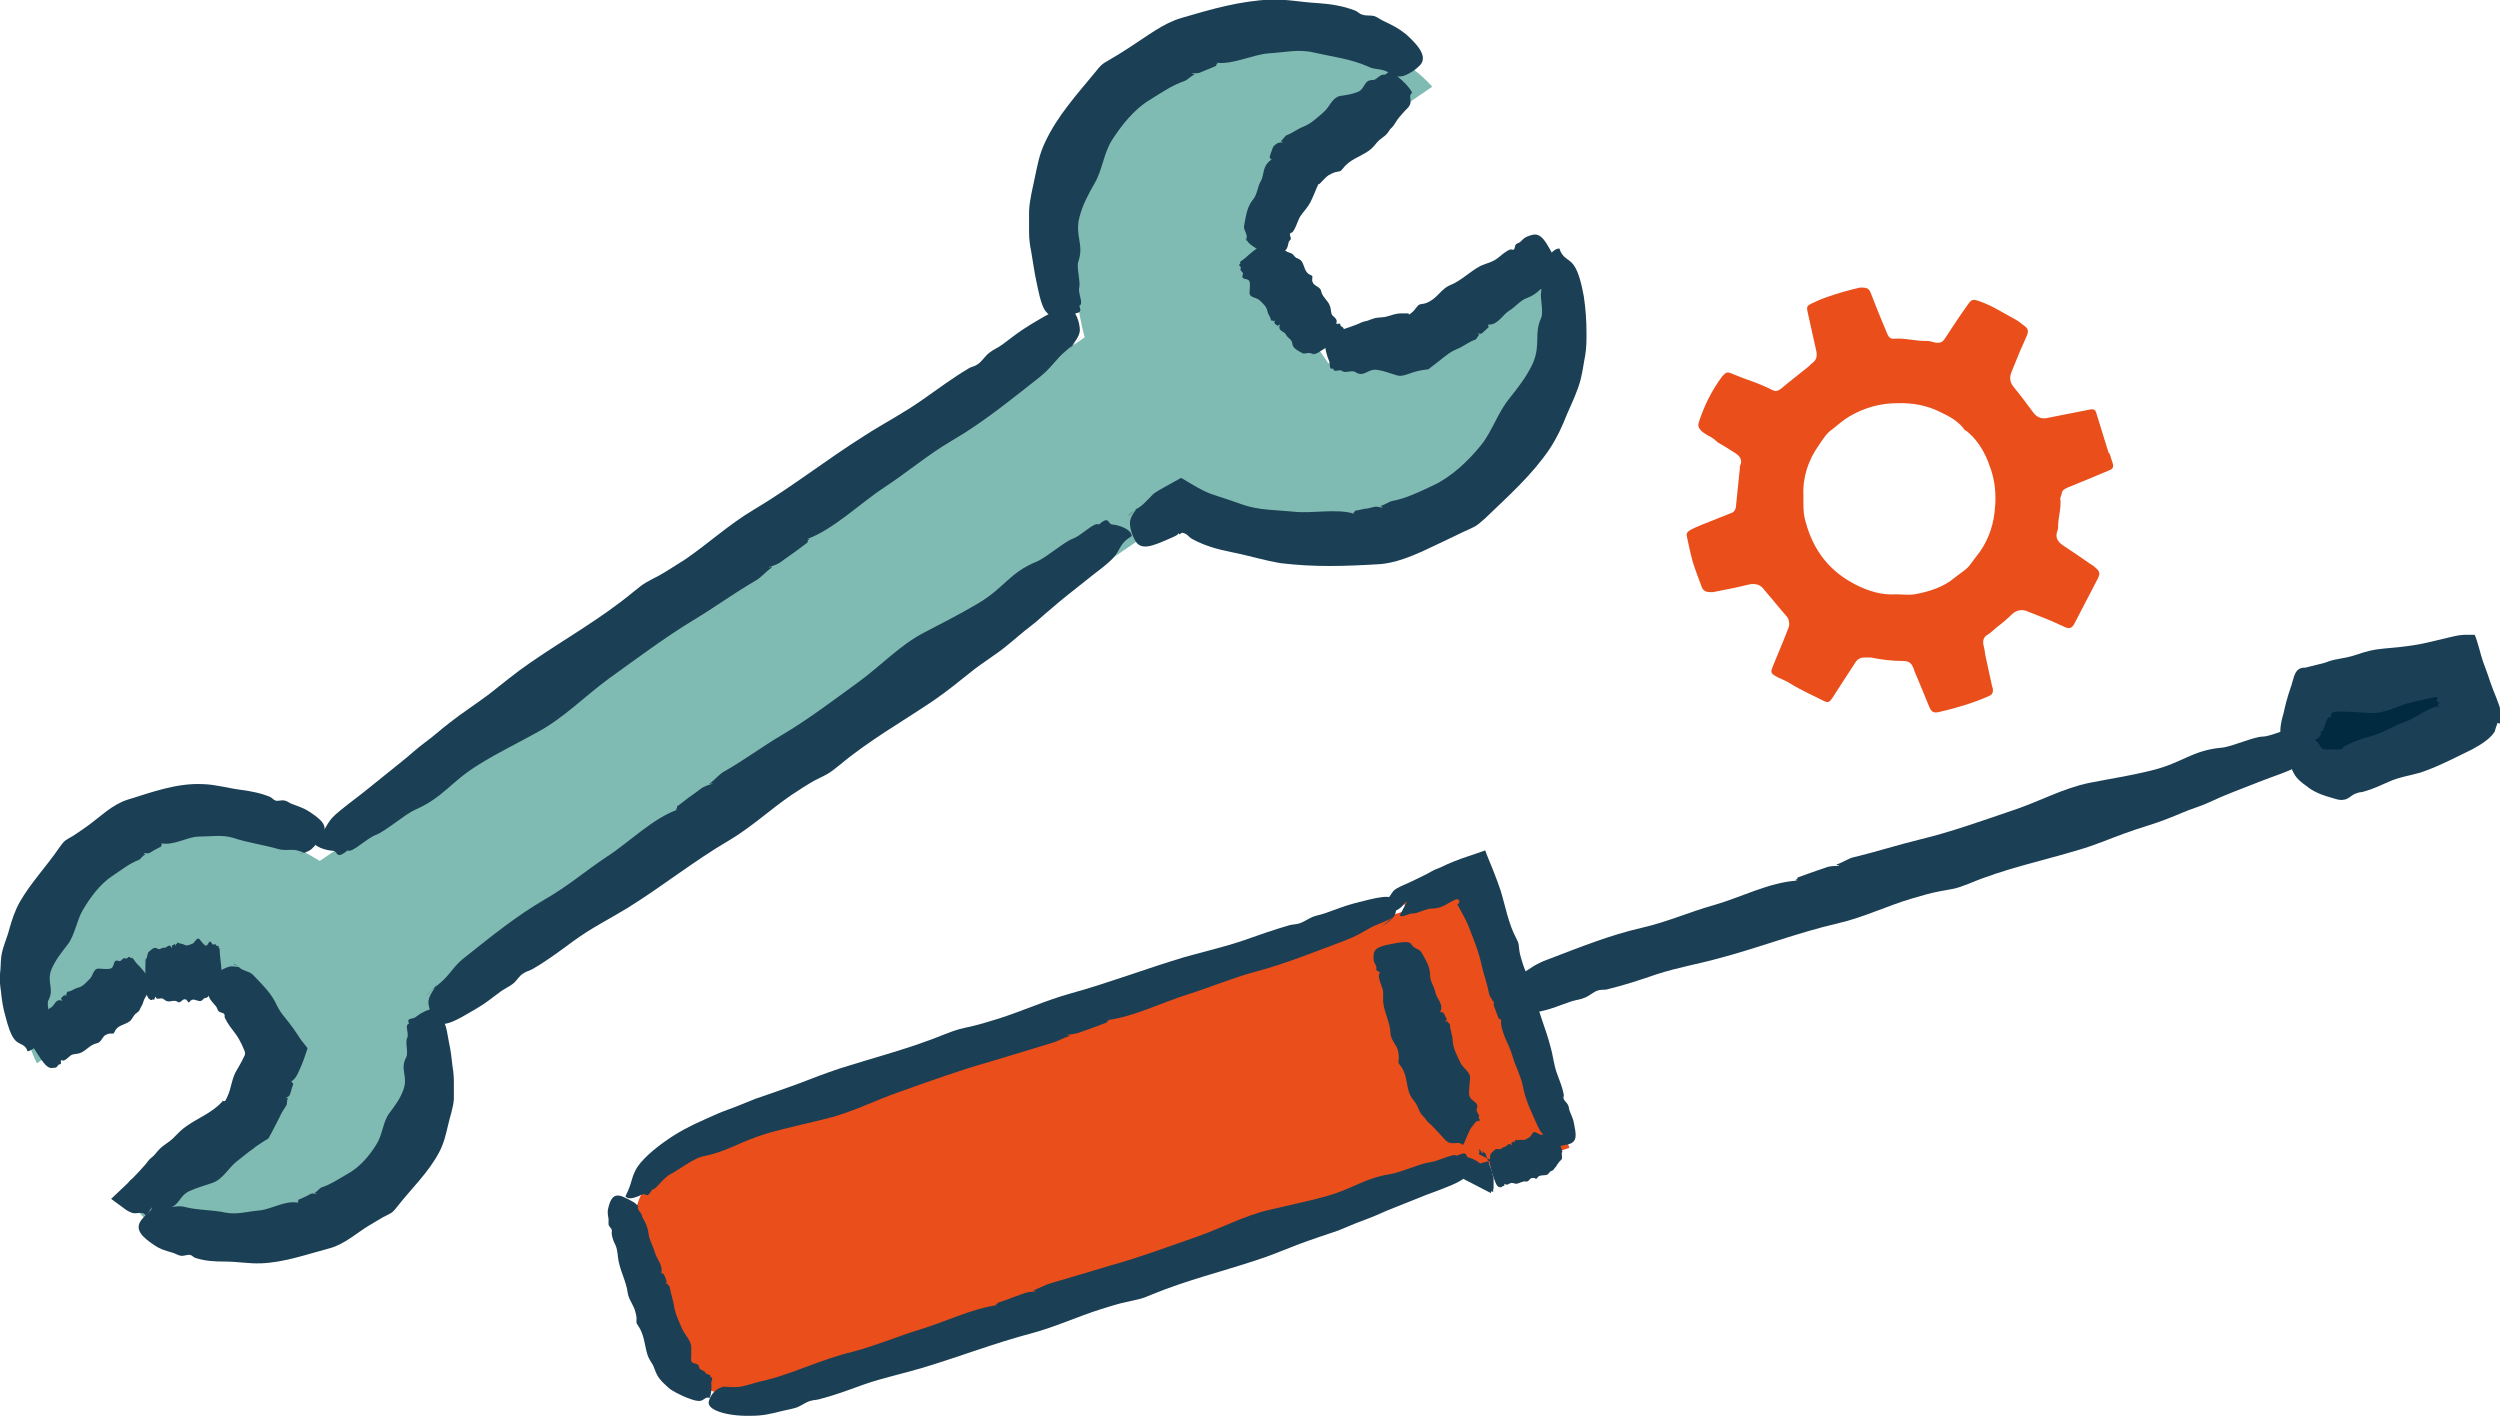
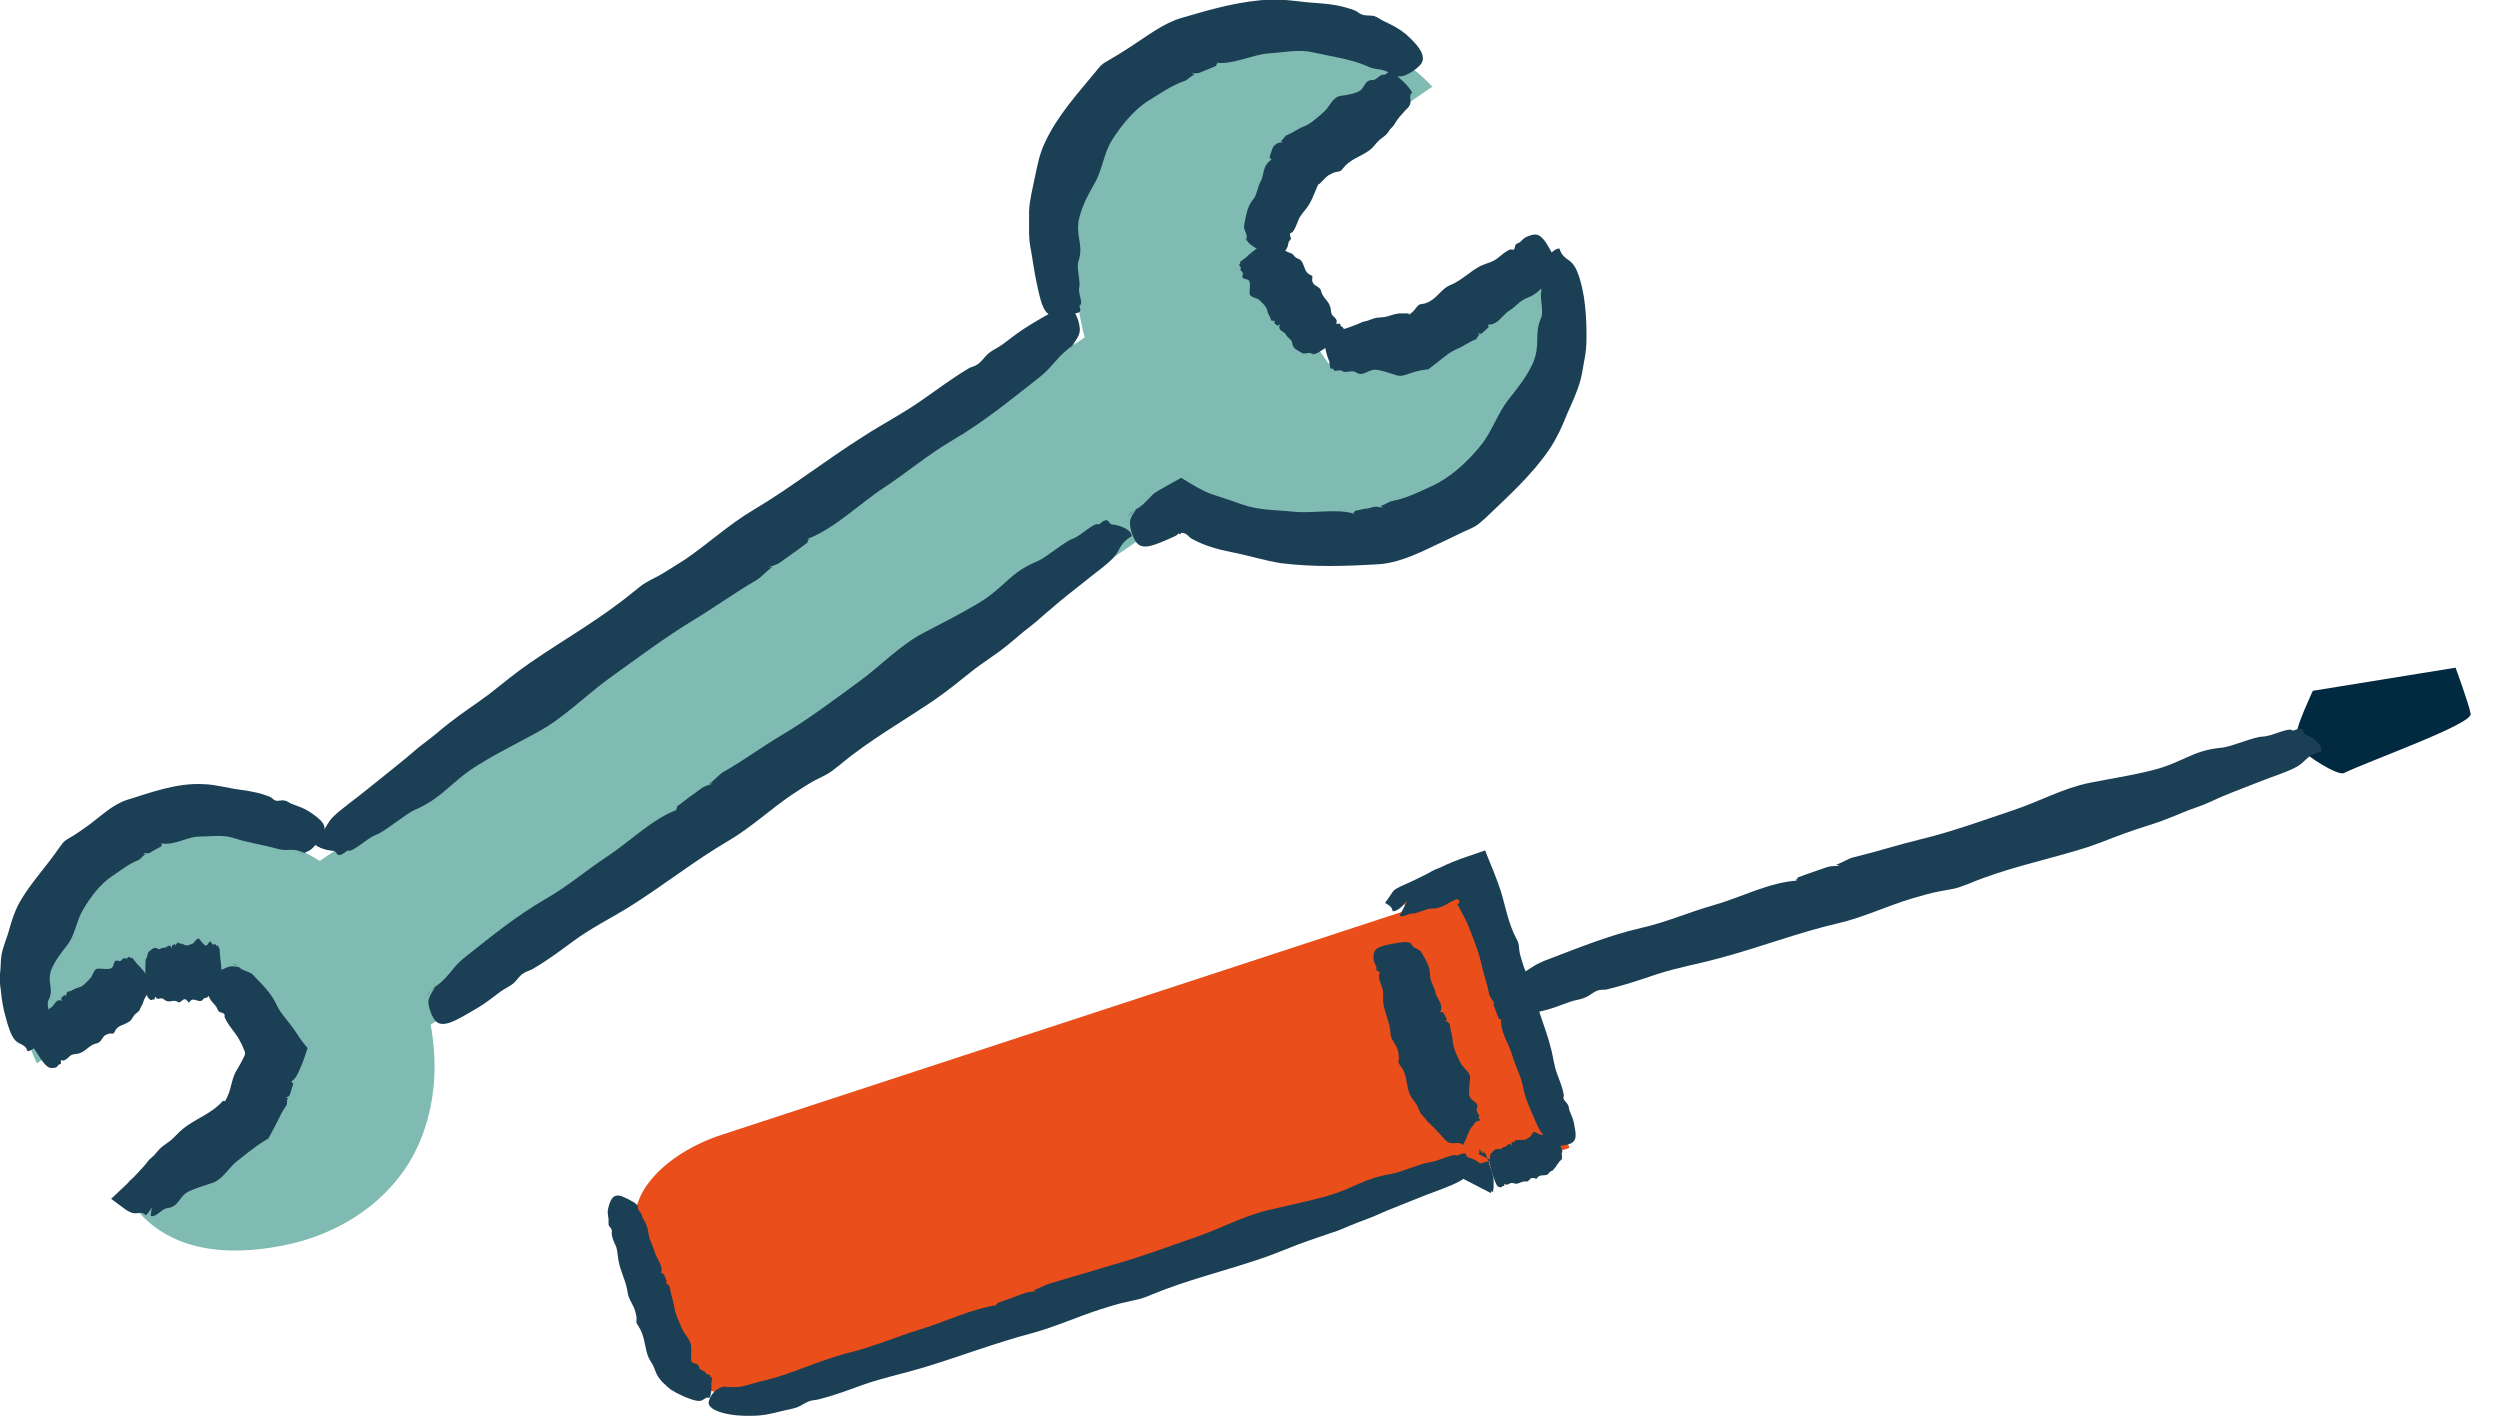
<svg xmlns="http://www.w3.org/2000/svg" id="Calque_3" viewBox="0 0 56.24 31.85">
-   <path d="m47.45,10.18c.03.08.05.17.08.25.02.08,0,.12-.08.15-.31.13-.62.26-.94.39-.07.03-.12.06-.13.13,0,.04-.04.09-.03.13.02.19-.04.38-.05.57,0,.05,0,.1-.02.15-.05.14.01.24.13.32.21.14.42.28.62.42.04.02.08.05.11.08.1.09.11.13.05.25-.18.34-.35.68-.53,1.02-.05.09-.11.11-.2.07-.14-.06-.28-.13-.43-.19-.14-.06-.29-.11-.43-.17-.12-.05-.24-.02-.33.06-.11.11-.23.21-.35.3-.07.06-.13.12-.21.17-.09.05-.11.14-.09.23.02.07.03.14.04.22.05.23.1.46.15.69,0,.02.01.04.02.06.01.09,0,.14-.09.18-.36.16-.74.27-1.13.36-.11.02-.16,0-.21-.12-.11-.27-.22-.54-.34-.82,0-.02-.01-.04-.02-.06-.04-.1-.1-.15-.22-.15-.25,0-.5-.03-.74-.08-.04,0-.09,0-.13,0-.09,0-.16.03-.21.11-.16.25-.32.49-.48.74-.02.03-.04.07-.06.09-.05.07-.09.08-.17.04-.25-.13-.51-.24-.75-.39-.09-.06-.18-.09-.28-.14-.17-.09-.18-.1-.11-.27.1-.25.21-.5.31-.76.02-.05.04-.09.05-.15,0-.09-.01-.15-.08-.22-.15-.17-.29-.35-.44-.52-.01-.02-.03-.03-.04-.05-.09-.13-.22-.15-.35-.12-.1.02-.2.05-.3.07-.17.03-.33.07-.5.1-.02,0-.04,0-.07,0-.09,0-.16-.03-.19-.12-.07-.19-.14-.37-.2-.56-.05-.18-.09-.37-.13-.56-.02-.08,0-.11.08-.16.08-.04.16-.08.24-.11.23-.09.45-.18.68-.27.06-.02.09-.07.1-.13.03-.29.06-.58.09-.88,0-.01,0-.03,0-.04.08-.16-.02-.25-.14-.32-.12-.08-.24-.15-.36-.22-.07-.07-.15-.12-.23-.16-.05-.03-.1-.06-.14-.1-.06-.06-.08-.12-.05-.2.12-.37.29-.71.52-1.02.02-.02.04-.04.06-.06.03-.03.07-.04.12-.02.19.08.38.15.58.22.12.05.25.1.36.16.08.04.13.03.2-.02.2-.17.41-.33.62-.5.03-.03.06-.06.1-.09.09-.07.1-.16.08-.26-.07-.3-.13-.6-.2-.9-.02-.1,0-.13.09-.17.11-.05.21-.1.33-.14.25-.09.5-.16.76-.22.02,0,.04,0,.07,0,.08,0,.14.03.17.11.07.18.14.36.21.53.06.14.11.27.17.41.03.07.08.11.15.1.25-.02.5.06.75.05.06,0,.13.03.19.04.09.01.15-.01.2-.09.17-.26.34-.52.52-.77.08-.12.12-.12.24-.08.3.1.57.28.85.43.06.03.12.09.18.13.08.06.1.11.06.21-.05.12-.1.23-.15.34-.07.16-.13.33-.2.49-.05.13-.04.23.06.35.15.18.29.37.43.56.09.12.2.15.33.12.3-.06.6-.12.91-.18.13-.03.16-.01.19.11.09.28.17.56.26.84,0,.01.01.03.02.04Zm-3.24-.49c-.14-.21-.35-.32-.56-.42-.3-.15-.62-.21-.96-.2-.39,0-.75.1-1.09.3-.13.08-.25.18-.37.28-.14.09-.22.23-.31.36-.24.34-.37.72-.35,1.14,0,.07,0,.13,0,.2,0,.13.01.26.05.39.17.64.54,1.12,1.14,1.42.28.14.57.23.89.21.14,0,.28.02.42,0,.33-.06.65-.16.91-.38.12-.1.26-.17.35-.3.04-.06.08-.1.12-.16.24-.29.38-.64.42-1.01.03-.25.03-.51-.03-.77-.03-.14-.08-.27-.13-.4-.11-.26-.26-.49-.49-.67Z" style="fill:#e94e1b; stroke-width:0px;" />
  <rect x="14.59" y="4.76" width="4.45" height="21.43" transform="translate(20.09 -7.14) rotate(55.61)" style="fill:#80bbb3; stroke-width:0px;" />
  <path d="m25.41,9.92s-2.05-3-.86-5.97c.6-1.49,1.97-2.5,3.53-2.85,1.33-.3,3.05-.37,4.14.85l-3.02,2.07-.86,1.91.66.96.22.32.66.96,2.09-.11,3.02-2.07c.74,1.46.06,3.04-.7,4.17-.9,1.33-2.34,2.24-3.94,2.26-3.2.04-5.25-2.96-5.25-2.96" style="fill:#80bbb3; stroke-width:0px;" />
  <path d="m8.76,20.69s1.69,2.48.71,4.93c-.49,1.23-1.63,2.06-2.92,2.36-1.1.25-2.52.3-3.42-.7l2.5-1.71.71-1.58-.55-.8-.18-.27-.55-.8-1.73.09-2.5,1.71c-.61-1.2-.05-2.51.58-3.44.74-1.1,1.93-1.85,3.25-1.87,2.64-.03,4.34,2.44,4.34,2.44" style="fill:#80bbb3; stroke-width:0px;" />
  <path d="m31.26,1.69c.15.03.24.05.36,0,.11-.05.21-.11.29-.19.23-.19.03-.45-.28-.73-.18-.14-.28-.19-.49-.29-.09-.04-.14-.09-.23-.12-.08-.02-.18,0-.26-.03-.08-.02-.09-.06-.16-.09-.28-.11-.56-.15-.84-.17-.38-.02-.7-.09-1.06-.08-.69.03-1.32.21-2,.41-.42.12-.78.41-1.14.64-.11.07-.29.19-.4.25-.2.13-.23.1-.4.32-.42.51-.86.99-1.14,1.59-.13.27-.17.51-.23.79-.05.25-.12.51-.13.76,0,.18,0,.36,0,.48,0,.16.02.29.05.44.04.24.07.46.12.69.04.18.09.46.18.61.09.14.22.15.24.36.15.02.35-.16.41-.25.06-.07.21,0,.13-.2.11-.05-.04-.28,0-.42.03-.13-.07-.45-.02-.58.13-.39-.08-.56.02-.98.07-.29.21-.54.34-.77.18-.3.2-.66.39-.97.21-.33.5-.7.85-.91.26-.16.5-.33.79-.43.08-.03.12-.1.22-.14-.06-.05-.01.03-.05-.03.18,0,.15-.01.3-.07.06-.02.17-.07.24-.1,0-.07.07-.04,0-.07.37.05.81-.18,1.18-.21.35-.02.67-.1,1.01-.02.43.1.82.14,1.21.31.16.08.25.05.39.1.12.04.21.13.33.17" style="fill:#1b3f54; stroke-width:0px;" />
  <path d="m28.01,5.34c.05.09.08.14.19.21.09.06.2.11.3.16.28.13.33.03.42-.08.05-.06.05-.1.07-.18,0-.03.04-.04.05-.08,0-.03-.03-.08-.02-.11.01-.03.04-.02.06-.04.06-.08.09-.18.13-.27.05-.13.15-.21.22-.32.07-.1.11-.22.16-.33.02-.05.04-.1.07-.16,0,0,.01,0,.02,0h0s-.03.03.04-.04c.06-.06.11-.12.17-.16.04-.02.11-.06.16-.07.09-.02.1,0,.16-.08.15-.2.38-.26.57-.39.09-.06.14-.13.21-.21.06-.07.15-.11.21-.18.05-.06.06-.1.11-.14.04-.04.07-.09.1-.14.05-.08.11-.14.17-.21.05-.06.14-.12.15-.21.01-.08-.04-.19.04-.22-.06-.13-.23-.29-.31-.35-.06-.05-.1-.18-.15-.1-.07-.09-.11.06-.19.04-.07-.01-.16.12-.23.12-.22-.01-.17.2-.35.27-.12.05-.27.07-.4.09-.17.04-.23.24-.35.35-.14.12-.29.27-.47.34-.13.05-.24.14-.37.19-.03,0-.08.09-.14.14.07.03,0-.03.05.02-.14.01-.14.03-.21.09l-.02.04s-.06.16-.07.21c.05.04-.01.06.06.04-.24.15-.17.35-.26.5-.08.14-.07.29-.18.42-.13.16-.15.36-.19.56-.02.09.03.14.05.22.02.06-.02.11.02.19" style="fill:#1b3f54; stroke-width:0px;" />
  <path d="m29.48,7.99c.09-.02.14-.03.24-.1.09-.06.19-.12.29-.18.25-.17.23-.23.22-.3,0-.04-.03-.05-.07-.08-.01-.01,0-.04-.02-.05-.01,0-.07.01-.08,0-.01-.01.02-.03.01-.05,0-.06-.05-.09-.09-.13-.05-.05-.03-.14-.06-.21-.04-.13-.17-.2-.2-.34-.01-.09-.14-.11-.18-.18-.01-.02-.03-.06-.02-.09,0-.06.02-.07-.03-.09-.14-.05-.14-.2-.2-.3-.03-.05-.08-.07-.13-.09-.05-.03-.06-.08-.11-.1-.04-.02-.07-.02-.1-.04-.02-.02-.06-.02-.1-.04-.06-.02-.1-.04-.14-.07-.04-.02-.07-.06-.14-.06-.07,0-.17.07-.18.02-.12.07-.3.22-.36.28-.05.05-.18.11-.12.13-.09.07.03.06,0,.12-.03.05.07.08.05.13-.06.15.13.07.15.17.02.07,0,.17,0,.25,0,.11.16.1.22.16.07.07.16.14.18.24.01.08.07.13.08.21,0,.02.05,0,.07.03.05-.04-.02,0,.03-.03-.04.08-.02.06,0,.09.01.01.04.03.05.04.06-.04.02,0,.06-.04-.08.16.1.16.13.24.04.08.13.1.14.19.01.12.12.16.22.22.04.03.1,0,.16,0,.05,0,.06.03.13.02" style="fill:#1b3f54; stroke-width:0px;" />
  <path d="m34.99,6.04c0-.11.01-.17-.04-.28-.05-.1-.11-.2-.17-.3-.17-.25-.28-.19-.42-.14-.08.03-.1.07-.17.13-.03.02-.06.02-.09.05-.02.02-.02.09-.04.11-.03.02-.05,0-.08,0-.11.04-.19.12-.28.19-.12.1-.26.12-.39.18-.25.13-.44.34-.7.44-.16.07-.26.24-.4.33-.04.03-.12.07-.17.08-.1.02-.11,0-.18.09-.04.06-.09.11-.15.15-.01.01-.01,0-.02,0v-.02s-.12,0-.17,0c-.12,0-.21.04-.32.07-.1.03-.21.01-.31.05-.07.02-.12.05-.19.06-.06.01-.12.05-.18.07-.1.04-.19.07-.28.1-.08.03-.2.03-.26.1-.06.06-.07.19-.17.17-.02.14.05.37.09.45.03.07-.01.21.09.17.02.11.14,0,.21.06.06.05.22-.03.29.02.2.13.27-.08.49-.05.15.02.29.08.43.12.19.06.3-.09.7-.13h.02c.37-.28.44-.37.65-.46.15-.06.26-.16.41-.21.04-.02.04-.07.09-.11-.05-.05,0,.02-.04-.03.11.02.09,0,.15-.05.03-.02.06-.06.1-.09-.03-.06.02-.04-.03-.06.23.03.34-.22.49-.31.15-.09.24-.23.41-.29.22-.08.35-.25.51-.42.07-.07.06-.14.09-.22.02-.07.08-.09.09-.18" style="fill:#1b3f54; stroke-width:0px;" />
  <path d="m25.58,11.43c-.11.15-.17.24-.16.37.01.12.05.23.1.33.13.28.41.15.76,0,.24-.1.2-.1.23-.13,0,0,0,0,.01,0,0,.01.01.02.02.02.02,0,.02-.06.11-.02.09.04.09.08.16.12.29.16.59.24.89.3.41.08.74.19,1.12.25.75.09,1.41.07,2.24.02.5-.05.96-.3,1.39-.5.11-.05.27-.13.48-.23.24-.11.26-.1.48-.3.52-.5,1.05-.97,1.45-1.56.17-.26.28-.5.39-.78.11-.25.24-.52.31-.79.05-.21.06-.33.1-.53.03-.18.03-.33.03-.51,0-.28-.02-.55-.06-.82-.04-.22-.11-.55-.23-.71-.11-.15-.25-.14-.32-.37-.15,0-.3.24-.35.34-.04.09-.21.04-.1.22-.1.06.07.28.04.42-.03.12.06.44,0,.58-.17.38,0,.59-.19,1.03-.14.3-.34.55-.53.79-.26.32-.38.73-.63,1.04-.28.35-.67.72-1.08.91-.3.14-.6.29-.92.35-.09.02-.15.08-.26.11.05.06.02-.03.04.04-.19-.04-.16-.02-.34.02-.08,0-.19.04-.28.05-.01.07-.08.02-.01.07-.39-.13-.96,0-1.37-.05-.41-.04-.78-.03-1.15-.16-.26-.09-.4-.14-.59-.2-.1-.03-.18-.06-.28-.11-.17-.08-.35-.2-.51-.29l-.36.2c-.09.05-.16.09-.22.13-.05.03-.07.06-.1.09-.05.05-.11.11-.17.17-.11.1-.26.16-.35.28" style="fill:#1b3f54; stroke-width:0px;" />
  <path d="m9.83,22.15c-.13.19-.21.31-.19.44.02.12.06.23.12.33.16.26.51.03.94-.22.24-.14.35-.24.57-.4.1-.07.18-.1.27-.17.08-.06.14-.18.23-.23.09-.06.12-.05.21-.1.33-.19.62-.41.92-.63.41-.3.8-.49,1.21-.74.79-.49,1.51-1.07,2.3-1.53.49-.29.93-.7,1.4-1.02.15-.1.38-.25.53-.33.28-.14.29-.13.56-.35.66-.55,1.39-.96,2.1-1.44.32-.22.56-.42.85-.65.26-.21.57-.39.83-.61.2-.16.3-.26.5-.41.17-.13.3-.26.46-.39.25-.22.5-.41.75-.61.2-.17.53-.39.68-.57.14-.17.12-.3.39-.46-.01-.16-.3-.25-.43-.26-.12,0-.06-.22-.31,0-.1-.07-.39.25-.59.32-.19.07-.59.42-.8.51-.62.25-.72.58-1.32.94-.42.25-.84.46-1.24.67-.53.28-.96.74-1.44,1.09-.55.4-1.17.87-1.75,1.21-.44.26-.84.56-1.28.81-.13.07-.19.17-.34.28.08.02.02-.04.07,0-.27.08-.23.1-.45.25-.11.07-.23.18-.35.26.02.07-.1.09.02.07-.57.2-1.11.75-1.61,1.07-.48.32-.87.66-1.38.95-.65.38-1.19.82-1.77,1.28-.25.19-.3.31-.47.49-.13.14-.32.26-.43.41" style="fill:#1b3f54; stroke-width:0px;" />
-   <path d="m3.75,27.08c-.13.02-.2.02-.3.1-.09.07-.17.15-.25.24-.2.23,0,.41.27.59.15.1.24.12.41.17.07.02.12.06.19.07.06.01.15-.03.2-.02.06.01.07.05.13.07.22.07.44.08.65.08.3,0,.54.05.82.04.53-.02,1.02-.2,1.55-.34.33-.09.6-.34.88-.51.09-.05.23-.14.32-.19.17-.09.19-.07.32-.24.32-.41.69-.75.94-1.22.11-.21.15-.4.2-.61.04-.19.12-.39.13-.59,0-.15,0-.24,0-.38,0-.12-.01-.23-.03-.35-.02-.19-.04-.36-.08-.54-.03-.14-.05-.36-.12-.47-.08-.11-.2-.12-.2-.28-.14-.02-.36.12-.43.18-.07.06-.21,0-.15.15-.11.03.01.21-.04.32-.05.09.03.33-.02.43-.15.28.04.42-.06.72-.07.21-.2.38-.32.54-.15.2-.15.48-.29.7-.15.25-.38.52-.64.66-.19.11-.38.24-.59.31-.06.02-.08.08-.16.12.05.05,0-.03.04.03-.14-.03-.12,0-.23.05-.05.02-.12.06-.18.08.01.07-.05.03.01.07-.29-.07-.6.14-.88.17-.27.02-.5.1-.76.05-.33-.07-.62-.05-.93-.13-.13-.03-.2,0-.31,0-.09,0-.17-.07-.27-.07" style="fill:#1b3f54; stroke-width:0px;" />
  <path d="m5.39,21.76c-.12-.02-.19-.04-.3.01-.1.04-.2.1-.3.16-.25.17-.17.31-.09.49.04.1.09.13.16.22.03.04.03.08.06.11.03.03.1.03.12.06.03.03,0,.06.02.09.06.13.15.24.24.36.06.08.1.16.14.24.03.07.09.2.07.18,0,.01,0,.02,0,.02,0,0,0,.02,0,.03-.04.09-.11.22-.17.32-.13.19-.13.43-.23.63-.01.02-.04.09-.05.09,0,0-.01,0-.02,0h-.02s-.02-.04-.01,0c-.23.26-.54.37-.81.56-.12.08-.21.18-.31.28-.09.09-.22.15-.31.25-.07.07-.1.13-.17.18-.07.05-.1.12-.16.18-.09.1-.17.19-.26.28-.05.04-.08.07-.12.12l-.37.35.3.22c.06.05.13.08.19.1.11.02.21-.05.29.05.11-.09.2-.32.23-.41.03-.08.15-.14.06-.19.06-.08-.05-.1-.09-.16l-.09.78s.03-.01.04,0c.09,0,.23-.17.32-.18.29-.03.26-.26.5-.38.17-.08.36-.13.53-.19.23-.08.35-.32.53-.47.09-.07.2-.16.29-.23.06-.04.11-.08.16-.12.08-.05.16-.11.28-.18.02-.04.04-.08.07-.13.09-.17.13-.25.18-.35.04-.09.09-.17.15-.26.03-.05,0-.1.04-.17-.07,0,.01.02-.05,0,.12-.06.08-.07.12-.16,0-.03.04-.12.05-.16-.06-.04,0-.05-.06-.04.04-.03.08-.06.1-.09.04-.05.08-.14.11-.21.07-.15.12-.31.17-.46-.09-.11-.17-.21-.23-.31-.06-.09-.1-.15-.17-.24-.03-.04-.07-.09-.11-.14-.07-.08-.13-.17-.18-.27-.12-.27-.32-.46-.52-.67-.08-.09-.16-.09-.26-.14-.08-.04-.11-.11-.21-.13" style="fill:#1b3f54; stroke-width:0px;" />
  <path d="m3.29,21.54c-.02.08-.02.13-.02.26,0,.11,0,.23.01.34.01.3.05.31.1.35.03.02.04,0,.06-.01.01,0,.02.02.03.01,0,0,.02-.07.03-.07,0,0,.01.03.02.04.04.02.07,0,.1,0,.05-.01.09.05.13.06.09.03.17-.04.25.02.05.04.1-.06.15-.06.02,0,.04,0,.06.03.03.04.03.06.06.02.07-.09.15-.01.23-.01.04,0,.06-.03.09-.06.03-.02.06,0,.09-.04.02-.02.03-.05.06-.06.02,0,.03-.04.05-.06.03-.04.06-.06.08-.09.02-.02.06-.03.08-.09.02-.06.01-.18.04-.16,0-.14-.03-.37-.04-.46-.01-.07,0-.21-.03-.17,0-.11-.04-.01-.06-.07-.02-.05-.06.02-.09-.03-.07-.14-.08.07-.15.04-.05-.03-.09-.09-.13-.14-.06-.06-.11.08-.16.1-.06.02-.13.06-.19.02-.05-.03-.09-.01-.14-.05-.01,0-.02.04-.04.04,0,.07,0-.02,0,.05-.03-.08-.02-.05-.05-.04-.01,0-.03.02-.04.02,0,.07-.01.02,0,.07-.06-.15-.12,0-.18-.02-.05-.01-.1.06-.15.02-.07-.05-.13.02-.19.07-.03.02-.03.08-.05.14-.01.04-.04.03-.05.1" style="fill:#1b3f54; stroke-width:0px;" />
  <path d="m.64,23.27c.02.09.03.14.09.25.05.1.12.19.18.29.17.25.23.22.32.21.05,0,.06-.04.09-.07.01-.01.04,0,.05-.02,0-.02,0-.07,0-.08.01-.01.03.01.05.01.06-.01.1-.06.15-.1.06-.06.15-.04.23-.07.14-.05.22-.19.38-.22.1-.02.12-.15.2-.19.02-.01.07-.03.1-.03.06,0,.07.02.1-.04.06-.15.22-.15.33-.23.05-.03.07-.09.11-.14.03-.05.09-.06.12-.12.02-.04.03-.07.05-.1.02-.03.03-.07.04-.1.02-.06.05-.1.08-.15.02-.04.07-.08.07-.15,0-.07-.07-.18-.01-.18-.07-.12-.22-.3-.29-.36-.05-.05-.11-.18-.13-.12-.07-.09-.07.03-.13,0-.06-.03-.09.08-.14.06-.16-.06-.08.14-.2.17-.08.02-.18,0-.27,0-.11,0-.12.17-.19.23-.08.08-.16.18-.27.2-.08.02-.14.08-.23.09-.02,0-.01.05-.04.07.04.05,0-.02.03.03-.08-.04-.06-.02-.09,0-.02.01-.03.04-.05.05.04.06,0,.03.04.06-.16-.08-.18.11-.27.15-.08.04-.11.14-.21.16-.13.02-.18.14-.25.24-.03.04,0,.11-.01.17,0,.05-.04.06-.02.13" style="fill:#1b3f54; stroke-width:0px;" />
  <path d="m6.71,19.2c.14-.02.22-.03.31-.11.08-.08.16-.17.22-.27.17-.25-.03-.39-.28-.56-.14-.09-.23-.11-.38-.17-.07-.02-.11-.07-.18-.08-.06-.02-.15.02-.2,0-.06-.02-.06-.05-.12-.08-.21-.09-.43-.13-.65-.16-.31-.04-.56-.12-.86-.13-.59-.03-1.15.18-1.7.35-.35.11-.62.39-.9.59-.08.06-.23.16-.32.22-.17.1-.19.09-.31.26-.3.44-.65.8-.9,1.24-.11.2-.17.39-.23.6-.05.2-.15.4-.18.61-.02.16-.01.25-.03.4-.01.14,0,.25.02.38.02.21.05.4.11.6.04.16.11.4.21.51.1.11.23.08.28.25.14-.02.31-.22.37-.3.05-.07.21-.05.11-.17.11-.06-.05-.19,0-.29.03-.08-.06-.3-.01-.39.14-.26-.05-.4.07-.7.09-.21.23-.38.36-.55.17-.22.2-.54.35-.79.16-.27.38-.57.65-.75.2-.13.38-.28.59-.36.06-.02.08-.09.16-.13-.05-.05,0,.03-.04-.03.15.02.12,0,.23-.06.04-.02.13-.07.17-.09-.01-.07.05-.03-.01-.07.3.06.59-.15.86-.15.26,0,.51-.05.77.03.33.11.66.15,1.01.25.15.04.22.01.35.02.1,0,.19.07.31.06" style="fill:#1b3f54; stroke-width:0px;" />
  <path d="m24.07,7.84c.15-.2.24-.32.22-.46-.01-.12-.05-.24-.11-.34-.16-.26-.54-.01-1.01.27-.26.16-.38.26-.62.44-.11.08-.2.11-.3.19-.09.07-.16.19-.25.25-.1.07-.14.05-.23.11-.35.21-.67.45-1,.68-.45.32-.87.53-1.32.82-.86.54-1.64,1.16-2.5,1.67-.54.32-1.02.76-1.53,1.11-.16.1-.42.27-.58.36-.3.16-.32.15-.61.39-.73.6-1.52,1.04-2.29,1.57-.35.24-.61.46-.93.71-.29.22-.62.43-.91.66-.22.17-.33.28-.55.44-.19.14-.33.28-.51.42-.28.23-.55.44-.82.66-.22.18-.58.43-.75.61-.16.18-.14.32-.43.49,0,.17.31.24.45.25.12,0,.05.22.33-.01.1.07.42-.27.64-.35.21-.08.65-.46.87-.56.66-.29.79-.62,1.44-1.02.45-.28.91-.5,1.34-.74.57-.31,1.05-.8,1.58-1.19.6-.43,1.28-.94,1.91-1.32.48-.29.92-.61,1.4-.89.14-.08.2-.18.37-.3-.09-.02-.02.04-.07,0,.29-.1.24-.11.49-.28.12-.08.26-.19.38-.28-.02-.07.11-.09-.02-.07.62-.23,1.21-.82,1.75-1.17.53-.35.96-.72,1.5-1.04.71-.41,1.3-.9,1.93-1.39.27-.21.34-.33.52-.52.15-.15.35-.28.48-.44" style="fill:#1b3f54; stroke-width:0px;" />
  <path d="m51.83,16.9c.03.08.75.56.9.49.58-.28,2.89-1.1,2.85-1.33s-.34-1.04-.34-1.04l-3.21.52s-.38.81-.36.96.17.41.17.41Z" style="fill:#012940; stroke-width:0px;" />
-   <path d="m52.23,16.79c-.13,0-.2.02-.3.09-.09.07-.21.09-.33.11-.09-.01-.09.14-.06.23.01.08.04.14.07.19.06.11.17.2.3.29.11.09.27.17.52.24.11.03.19.07.3.05.1-.01.19-.12.27-.14.09-.04.13-.02.2-.05.18-.05.35-.13.53-.21.24-.11.48-.14.72-.21.24-.08.46-.18.69-.29.16-.08.31-.15.47-.23.2-.11.4-.23.51-.4.02-.08.04-.13.06-.18v-.02s0,0,0,0c.03,0-.06-.02.06.02h0s0-.01,0-.01v-.05s0-.06,0-.09c0-.06,0-.12,0-.19-.01-.07-.05-.14-.07-.21-.05-.13-.11-.27-.15-.39-.06-.19-.11-.31-.16-.45-.06-.17-.12-.46-.19-.61-.29,0-.3-.01-.66.08-.53.13-.66.15-.89.18-.22.03-.44.04-.66.07-.2.03-.36.09-.55.15-.17.05-.36.06-.53.12-.04.02-.15.05-.24.07-.11.03-.21.05-.28.07-.24-.01-.25.21-.31.39-.11.32-.14.46-.18.64-.05.16-.14.52.01.66.11.14.25.12.3.28.14-.03.3-.23.36-.31.05-.06.19-.09.13-.13.11-.03-.01-.07.06-.1.03.07.09-.28.16-.32.15.03-.08-.11.19-.12.26-.01.51.02.75.03.32.02.61-.17.92-.24.16-.04.34-.08.49-.11.03,0,.08-.02.09,0,0,.04,0,.07-.01.05,0,0-.02-.04,0,.02,0,0,0,.02,0,.02,0,0,.04.02.05.03.07.02-.03,0,.05.01-.09,0-.06,0-.07.02,0,0,0,.02-.01.03.05.05,0,.02.05.05-.06-.02-.05-.04-.11-.02-.08.03-.15.06-.22.1-.15.08-.29.18-.44.23-.28.1-.51.26-.81.34-.12.03-.23.07-.34.11-.09.04-.26.12-.25.13-.03.04-.07.06-.12.05-.03,0-.17,0-.28,0-.1-.01-.18-.08-.27-.08" style="fill:#1b3f54; stroke-width:0px;" />
  <path d="m35.3,25.81l-.5-1.53s-.7-2.13-.93-2.84c-.14-.43-.57-1.73-.57-1.73l-1.73.57.07.2-15.41,5.05c-1.28.42-2.13,1.36-1.89,2.09l1,3.05c.24.73,1.48.98,2.76.57l15.41-5.05.07.2,1.73-.57Z" style="fill:#e94e1b; stroke-width:0px;" />
  <path d="m34.81,25.67c.09.07.14.12.23.11.08,0,.17-.02.25-.04.21-.06.16-.24.12-.46-.02-.12-.06-.18-.1-.29-.02-.05-.01-.09-.04-.14-.02-.04-.07-.08-.09-.12-.02-.05,0-.06,0-.1-.03-.16-.09-.31-.15-.47-.08-.21-.09-.41-.15-.61-.1-.4-.27-.77-.36-1.17-.05-.25-.2-.48-.27-.72-.02-.07-.06-.19-.07-.27-.02-.14,0-.15-.07-.28-.18-.34-.24-.71-.35-1.07-.1-.3-.21-.56-.32-.83-.01-.03-.02-.06-.03-.08-.24.09-.49.16-.73.26-.22.09-.23.11-.34.15-.09.03-.16.08-.24.12-.16.08-.26.13-.39.19-.11.05-.27.11-.35.18-.02.02-.03.03-.04.05l-.16.23.03.02c.06.04.12.06.14.17.11,0,.24-.13.28-.19.02-.03.06-.03.08-.04.01,0,.02-.02.02-.03,0,0,0-.02,0-.03,0,0,0,0,0-.02h0s0-.02,0-.02h0s-.22.42-.22.42h0s0,0,0,0h0c.04.07.2-.05.3-.04.09,0,.3-.11.4-.11.15,0,.25-.04.34-.09.06-.04.25-.14.25-.12.03,0,.05.02.05.05,0,.03-.02.05-.03.06-.08-.08.13.24.23.48.11.28.24.6.3.89.05.22.13.43.17.65.01.06.06.1.09.18.04-.04-.02-.01.02-.03-.02.13,0,.11.04.23.01.04.05.13.07.18.05,0,.03.05.05,0-.03.28.18.57.25.82.07.25.19.45.24.7.06.33.21.61.34.91.06.13.11.16.18.25.06.07.08.17.15.23" style="fill:#1b3f54; stroke-width:0px;" />
  <path d="m33.51,26.06c0,.06,0,.1.02.19.02.08.04.16.07.24.07.21.1.21.15.22.03,0,.03-.01.06-.03,0,0,.02,0,.03,0,0,0,0-.05.01-.05,0,0,.02.02.03.02.04,0,.06-.01.09-.03.04-.02.09,0,.13.01.08,0,.15-.07.23-.05.06.01.08-.07.13-.08.01,0,.04,0,.06,0,.03.02.04.03.06,0,.05-.08.14-.05.21-.07.03,0,.05-.04.08-.07.02-.02.06-.02.08-.05.02-.02.02-.04.04-.05.02-.01.02-.04.04-.06.02-.03.04-.05.06-.08.02-.02.05-.03.05-.08,0-.05-.02-.13.01-.12-.02-.1-.09-.25-.12-.31-.02-.05-.04-.15-.06-.11-.03-.08-.04,0-.07-.03-.03-.03-.06.03-.08,0-.08-.08-.06.07-.13.06-.05,0-.1-.04-.15-.06-.06-.03-.08.08-.13.11-.05.03-.11.08-.17.06-.05,0-.09.02-.14,0-.01,0-.01.03-.03.04.02.04,0-.02.01.03-.04-.05-.03-.03-.05-.02-.01,0-.02.02-.03.03.01.05,0,.01.01.05-.08-.09-.11.03-.16.03-.05,0-.08.07-.14.05-.07-.02-.12.05-.17.1-.02.02-.02.07-.02.11,0,.03-.03.03-.03.08" style="fill:#1b3f54; stroke-width:0px;" />
  <path d="m33.56,26.1c-.06.02-.09.03-.18.05-.08.02-.16.05-.23.07-.21.07-.21.08-.24.1-.01,0,0,0,.01.01,0,0-.01,0,0,0,0,0,.05,0,.05,0h-.02s0,.03,0,.03c.01,0-.03.03-.04.04-.02.03.03.03,0,.06-.02.02.05,0,.04.02,0,0,0,.01-.02.02-.01,0-.03.01-.03.01h0s0,0,0,0l.64.33h0s0,0,0-.01c0-.06.03-.01.05-.02,0,0,0-.02,0-.05,0-.02.01,0,.01-.03,0-.02,0-.03,0-.04,0,0,0-.03,0-.05v-.06s0-.02,0-.06c0-.04-.04-.13-.02-.11-.03-.1-.09-.25-.11-.31-.02-.05-.05-.14-.04-.12-.03-.08-.01,0-.03-.04-.02-.04-.01.01-.03-.02-.04-.09,0,.05-.02.03-.02-.02-.04-.06-.06-.09-.03-.04,0,.06-.01.07,0,.01-.01.03-.02.03l.52.26s0,0,.01-.01c.02-.02,0-.02.03-.04,0,0-.03,0-.03,0-.03.01,0,0-.03.01.05-.02.03-.02.03-.02h-.02s-.01,0-.05.01c.1-.05,0-.03,0-.04,0-.01-.04,0-.02-.03.03-.03-.02-.03-.05-.03-.02,0-.06.01-.1.02-.03,0-.02,0-.07.01" style="fill:#1b3f54; stroke-width:0px;" />
  <path d="m16.48,31.16c-.2.04-.31.05-.39.13-.07.06-.12.14-.14.22-.08.2.38.35.92.34.3,0,.45-.04.73-.11.12-.03.21-.04.33-.08.1-.04.19-.11.28-.14.1-.03.12-.02.21-.04.35-.09.67-.21,1-.33.46-.16.86-.24,1.3-.37.84-.25,1.66-.57,2.5-.79.52-.14,1.04-.38,1.55-.54.16-.05.41-.13.57-.16.29-.07.3-.05.6-.18.76-.31,1.53-.5,2.29-.75.35-.11.62-.23.96-.36.35-.13.54-.19.92-.32.22-.09.35-.15.57-.23.19-.07.35-.14.53-.22.33-.13.57-.23.85-.34.23-.09.59-.21.78-.32.18-.1.2-.21.49-.28.04-.12-.18-.22-.29-.25-.1-.02.02-.17-.27-.04-.06-.07-.42.13-.62.15-.19.02-.65.23-.86.26-.62.1-.82.32-1.45.5-.44.12-.88.21-1.3.31-.55.13-1.07.41-1.61.6-.61.21-1.3.47-1.92.64-.53.16-.84.25-1.38.41-.14.04-.22.1-.39.16.07.03.03-.03.06.02-.26.02-.23.04-.47.12-.1.04-.27.1-.39.14,0,.05-.11.05,0,.05-.56.07-1.21.39-1.75.55-.52.16-.98.36-1.51.5-.68.16-1.32.48-1.92.63-.27.06-.36.1-.57.15-.17.03-.36,0-.52.02" style="fill:#1b3f54; stroke-width:0px;" />
  <path d="m14.38,27.17c-.05-.06-.07-.1-.15-.14-.07-.04-.15-.08-.22-.11-.2-.08-.27.04-.32.23-.03.1-.02.16,0,.27,0,.05,0,.08,0,.13.01.04.06.08.07.11.01.04,0,.06,0,.09.01.1.05.19.09.27.05.12.04.24.07.37.05.24.17.45.2.69.02.15.13.27.17.42.01.04.03.11.03.16,0,.08-.02.09.04.17.13.19.14.42.2.63.03.1.08.17.13.25.03.06.07.22.16.32.06.08.11.11.18.18.06.06.12.08.18.12.1.05.2.1.29.13.08.03.19.07.27.05.07-.02.12-.1.19-.06.05-.09.05-.27.04-.33,0-.06.06-.14-.02-.14.02-.08-.09-.04-.11-.1-.02-.05-.13-.06-.14-.11-.02-.14-.15-.06-.18-.16-.01-.04,0-.06,0-.11v-.19c0-.16-.15-.28-.21-.43-.07-.16-.16-.35-.18-.52-.02-.13-.07-.25-.09-.39,0-.04-.04-.05-.06-.1-.04.03.02,0-.03.02.03-.08.01-.07-.01-.14,0-.02-.04-.08-.05-.1-.05,0-.02-.03-.05,0,.06-.18-.1-.33-.14-.48-.04-.15-.12-.26-.14-.41-.01-.1-.04-.19-.08-.27-.03-.06-.06-.09-.07-.15-.01-.05-.05-.07-.08-.13-.02-.04,0-.08-.04-.14" style="fill:#1b3f54; stroke-width:0px;" />
-   <path d="m31.07,20.85c.19-.12.29-.2.32-.3.03-.09.02-.18,0-.26-.05-.21-.44-.09-.92.03-.26.07-.39.13-.65.22-.11.04-.2.05-.3.09-.09.04-.19.11-.28.14-.1.03-.13.02-.22.04-.35.1-.69.22-1.03.34-.47.16-.88.25-1.34.38-.87.26-1.7.58-2.57.82-.54.15-1.07.39-1.6.56-.16.05-.42.13-.59.17-.3.07-.31.06-.62.18-.78.32-1.57.52-2.36.77-.36.12-.64.23-.98.36-.36.13-.56.2-.94.33-.23.09-.36.15-.58.23-.2.07-.35.14-.55.23-.32.14-.61.29-.89.49-.23.16-.56.43-.67.65-.11.21-.08.3-.23.59.07.11.29,0,.38-.04.09-.04.09.12.22-.11.08.02.25-.28.44-.36.15-.08.52-.36.72-.39.55-.11.81-.33,1.45-.52.46-.13.9-.22,1.33-.33.57-.14,1.1-.42,1.66-.61.62-.22,1.34-.48,1.98-.66.54-.16.86-.26,1.42-.43.14-.04.22-.1.4-.16-.07-.03-.03.03-.06-.02.26-.03.23-.04.49-.13.11-.04.28-.1.4-.15,0-.05.12-.05,0-.05.58-.07,1.25-.4,1.79-.57.54-.17,1-.37,1.55-.52.71-.19,1.34-.45,2.01-.7.29-.11.38-.18.58-.29.17-.09.37-.14.53-.25" style="fill:#1b3f54; stroke-width:0px;" />
  <path d="m31.79,21.23c-.09-.03-.15-.05-.27-.03-.11.01-.22.04-.34.06-.3.07-.28.18-.28.31,0,.07.03.1.06.17.01.03,0,.06,0,.08.01.02.08.04.08.06,0,.03-.02.04-.02.06,0,.1.04.18.07.27.05.12.01.24.03.36.03.23.15.43.16.67,0,.15.14.26.17.4.01.04.02.11.02.16-.01.09-.03.09.03.17.15.18.13.4.2.61.03.09.09.16.15.24.05.07.07.17.12.24.04.05.08.08.12.14.03.05.08.08.12.12.07.07.13.14.19.2.05.05.13.17.22.19.1.03.21-.04.29.05.07-.11.14-.36.21-.42.02-.02.04-.05.06-.08,0,0,.09-.09.07-.03.1-.05-.02-.06.02-.11.03-.03-.08-.12-.05-.17.07-.17-.14-.16-.17-.32-.01-.12.01-.24.02-.36.02-.15-.16-.24-.22-.37-.07-.15-.16-.31-.17-.48,0-.13-.06-.24-.06-.36,0-.04-.05-.05-.07-.09-.06.03.02,0-.04.02.06-.08.03-.07,0-.13,0-.03-.04-.06-.05-.09-.07.01-.02-.03-.07.01.11-.18-.08-.32-.1-.46-.03-.14-.12-.24-.12-.39,0-.19-.1-.34-.19-.5-.04-.07-.11-.08-.17-.12-.05-.03-.05-.09-.13-.11" style="fill:#1b3f54; stroke-width:0px;" />
  <path d="m33.99,21.96c-.19.14-.3.23-.32.37-.02.12-.01.24.01.35.07.3.48.18.98.07.28-.06.41-.13.68-.22.12-.04.21-.04.32-.09.1-.04.19-.13.29-.16.11-.03.14,0,.23-.03.37-.09.73-.21,1.08-.33.49-.16.93-.23,1.4-.36.91-.24,1.78-.58,2.69-.79.57-.13,1.12-.4,1.67-.56.17-.05.44-.13.62-.16.31-.06.32-.04.65-.17.81-.34,1.64-.51,2.47-.76.38-.11.67-.24,1.03-.37.32-.12.67-.21.99-.34.24-.09.37-.16.61-.24.21-.07.37-.15.57-.24.31-.13.61-.24.91-.36.25-.1.64-.22.83-.34.19-.12.21-.26.52-.32.04-.16-.21-.33-.34-.38-.11-.04.01-.22-.3-.09-.07-.1-.45.12-.67.13-.21,0-.7.23-.93.25-.67.06-.88.34-1.57.51-.48.12-.95.19-1.4.28-.6.12-1.15.43-1.73.62-.65.22-1.4.49-2.07.65-.5.12-.99.28-1.49.4-.15.03-.23.11-.41.17.07.05.03-.03.06.03-.28,0-.25.03-.51.11-.12.04-.28.1-.42.15,0,.07-.12.05,0,.07-.62.03-1.31.39-1.88.55-.57.16-1.05.38-1.62.51-.74.17-1.4.44-2.11.71-.3.11-.39.2-.6.33-.17.1-.39.15-.55.27" style="fill:#1b3f54; stroke-width:0px;" />
</svg>